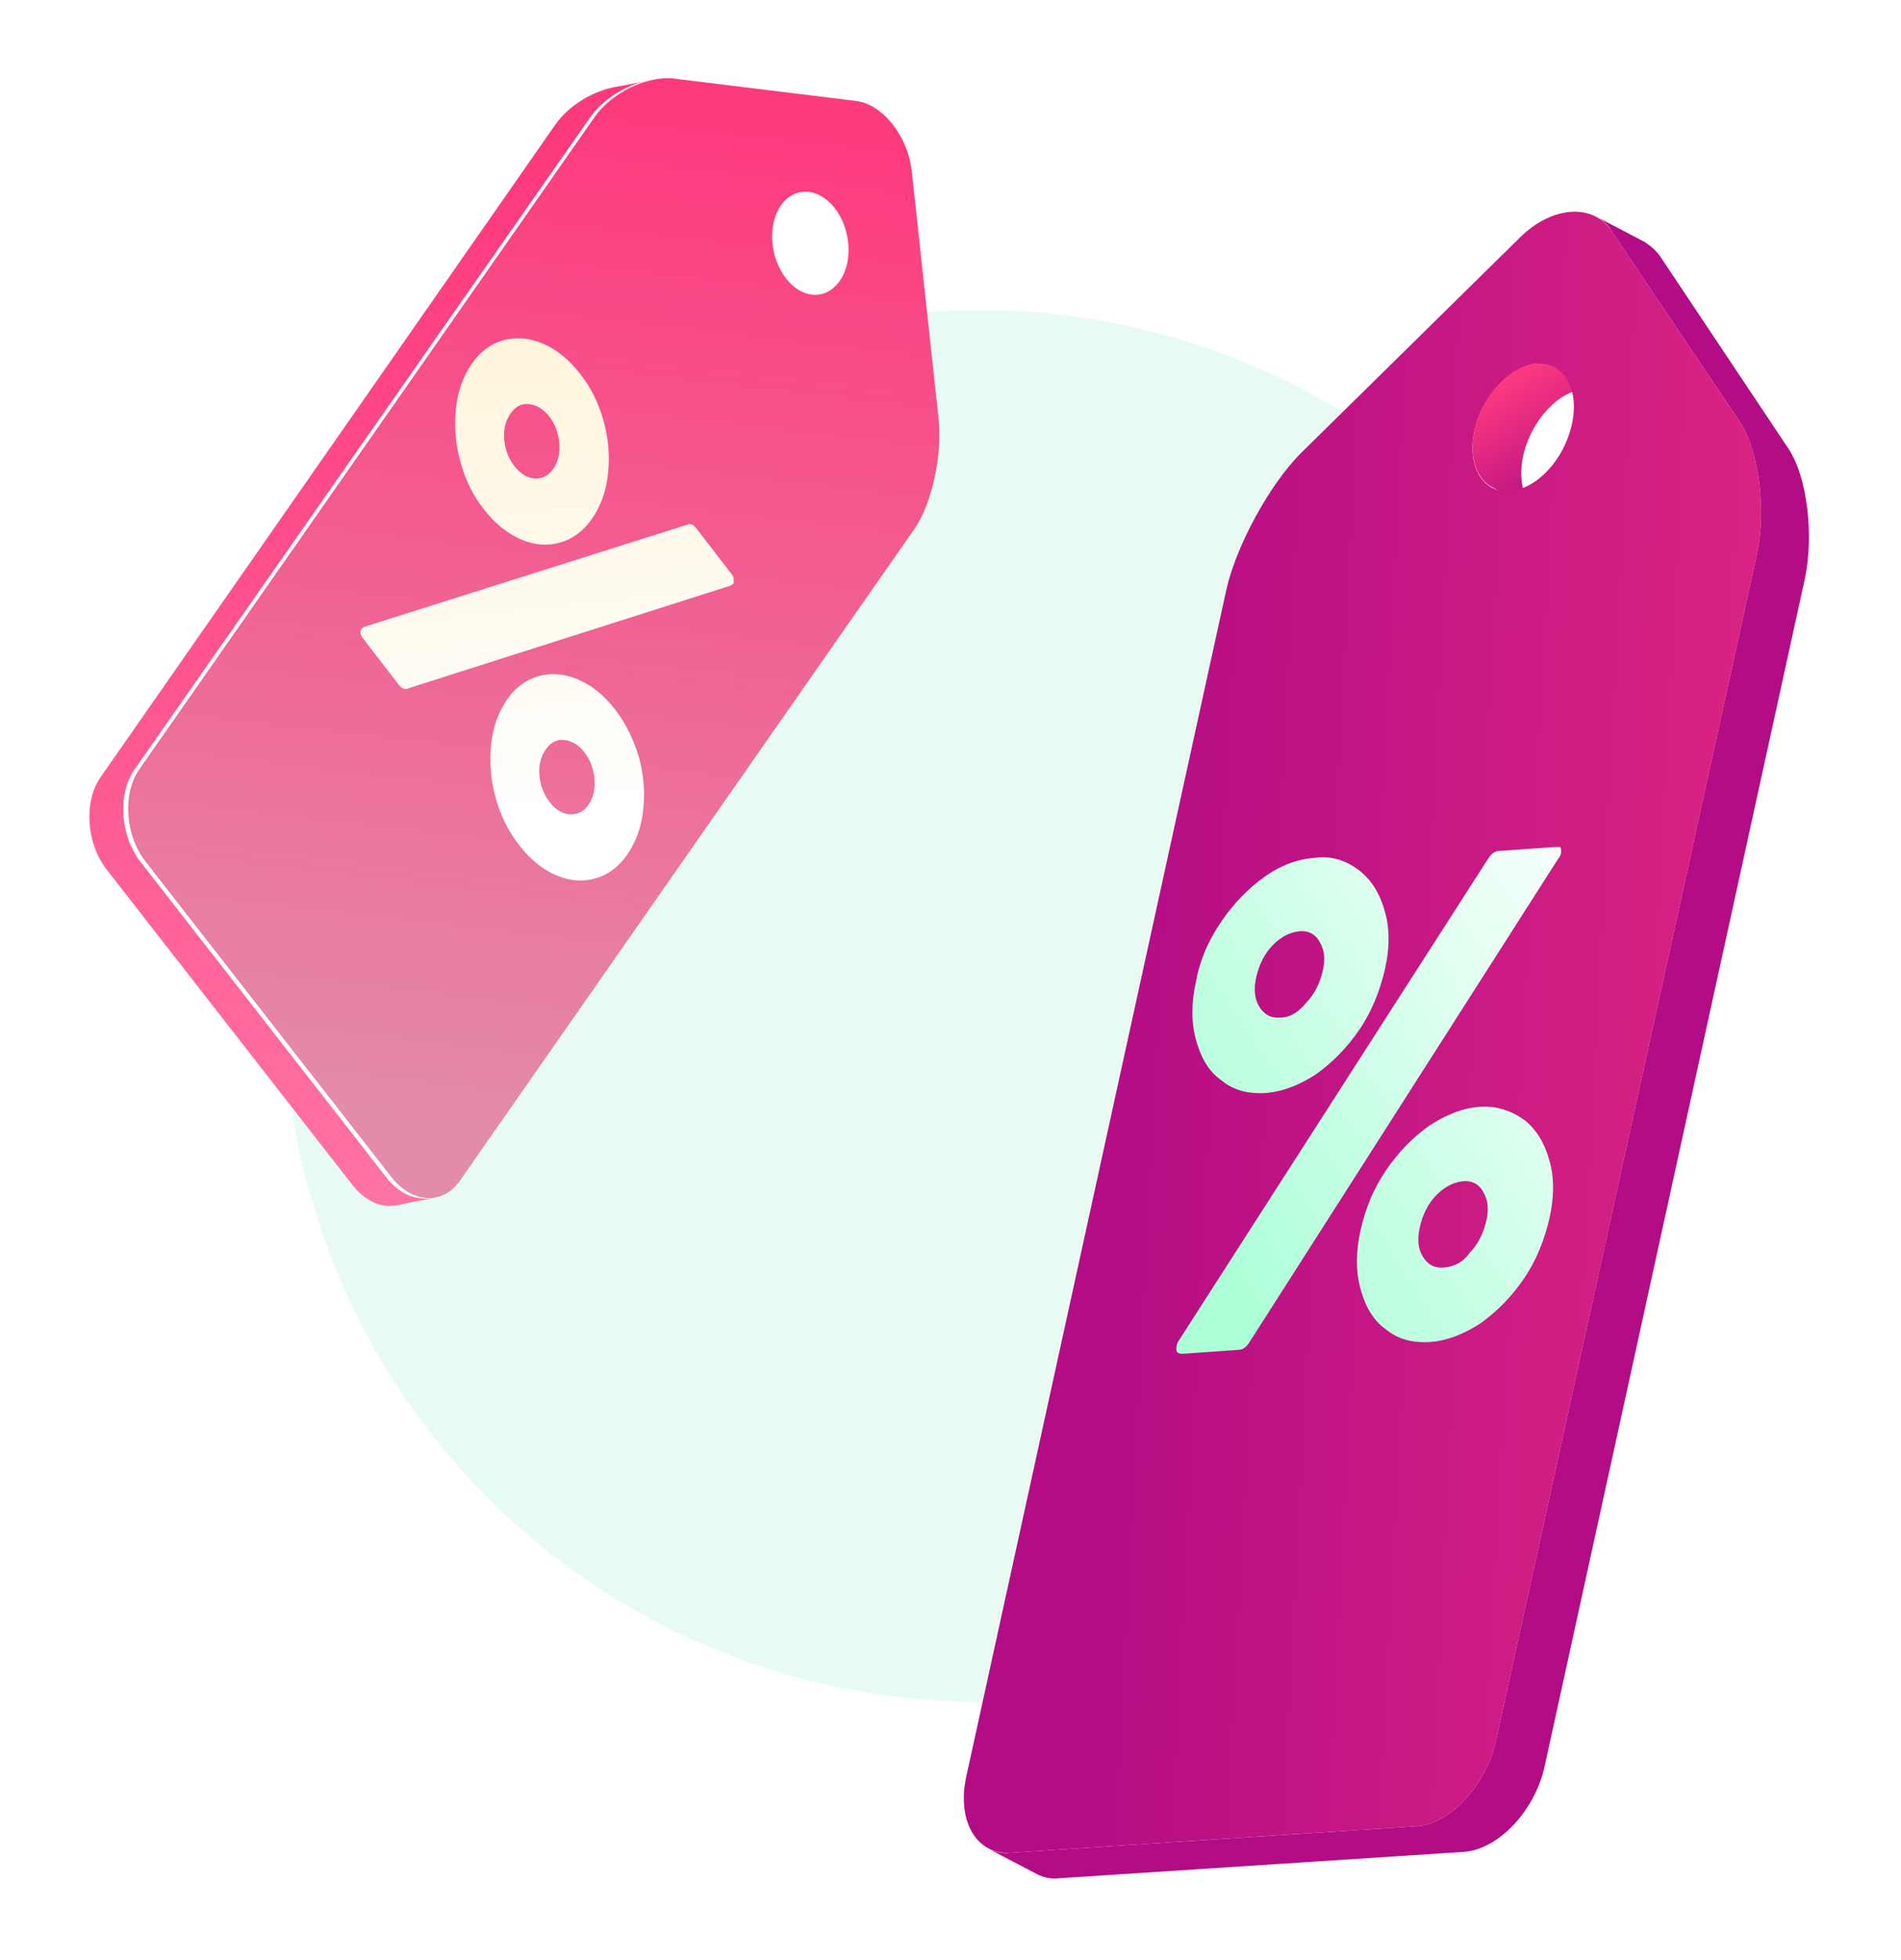
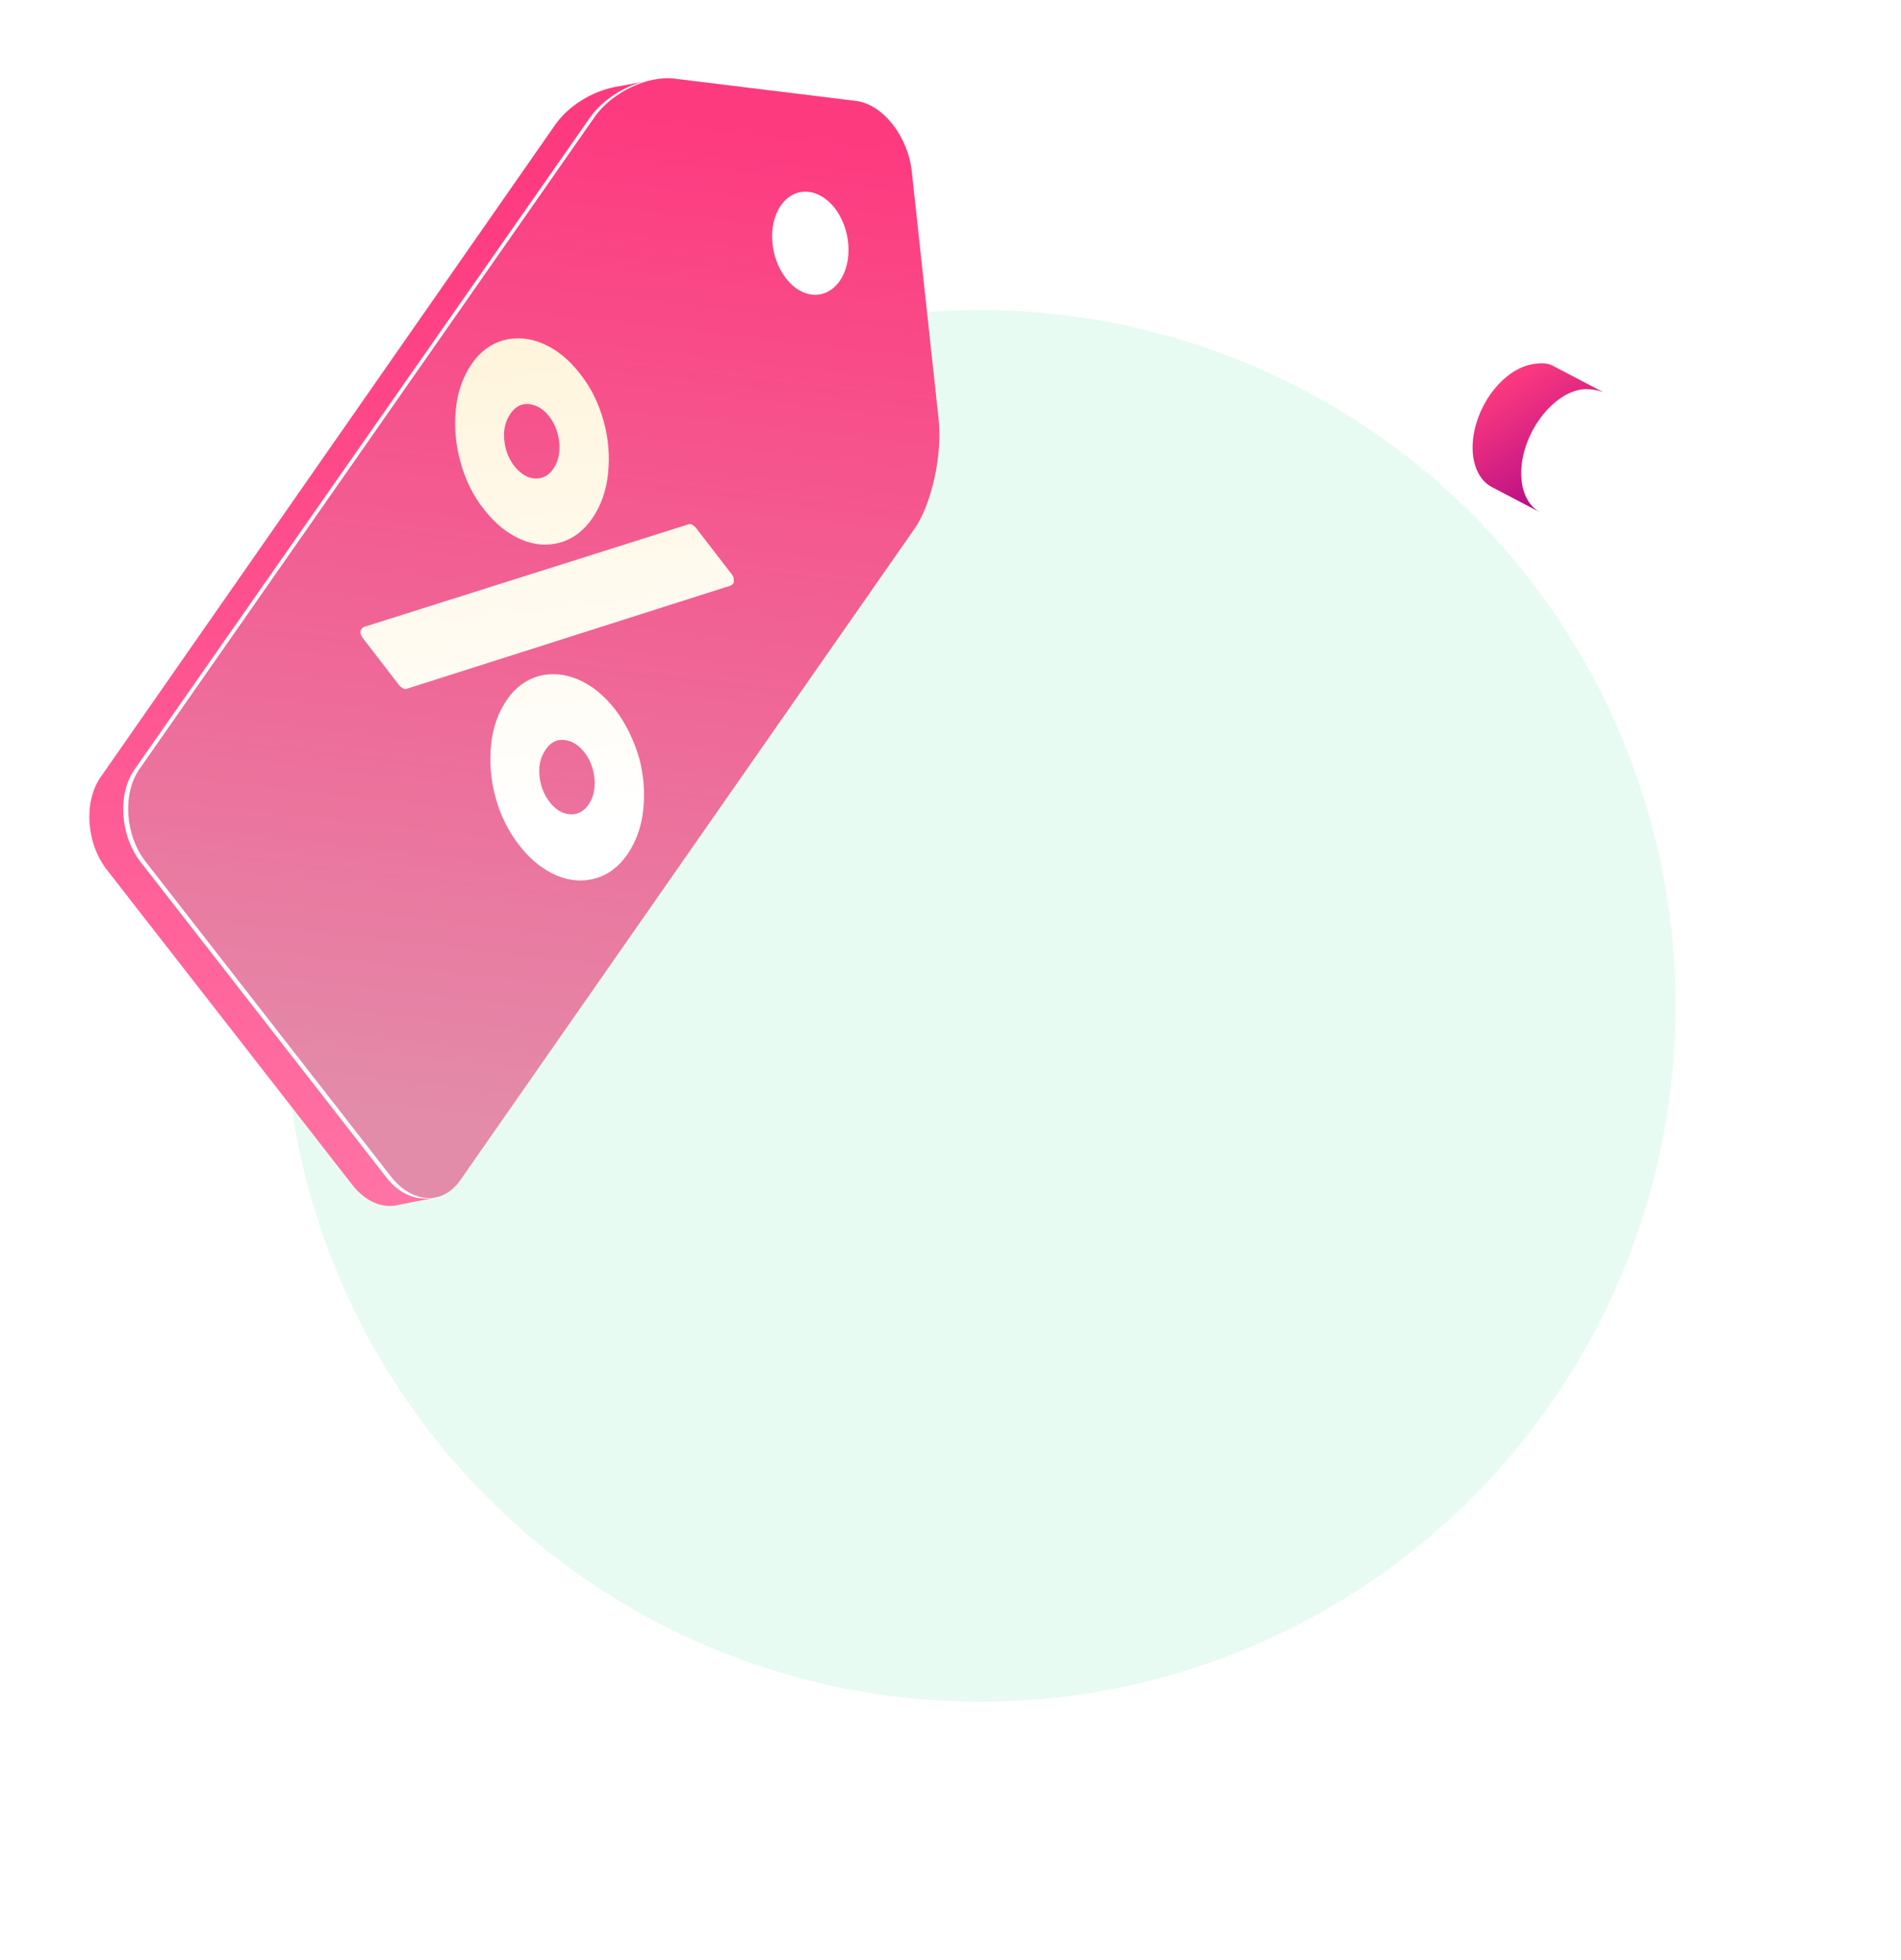
<svg xmlns="http://www.w3.org/2000/svg" width="97" height="100" viewBox="0 0 97 100" fill="none">
  <circle cx="49.998" cy="51.315" r="35.5" fill="#E8FBF2" />
  <g filter="url(#filter0_d_29_13322)">
    <path d="M20.246 59.486C20.914 59.349 21.582 59.212 22.25 59.098C21.49 59.258 20.638 58.892 19.993 58.07L7.437 41.964C6.377 40.616 6.239 38.492 7.115 37.235L30.337 3.974C31.005 3.014 32.203 2.283 33.354 2.055C32.686 2.192 32.018 2.329 31.35 2.443C30.198 2.671 29 3.403 28.332 4.362L5.133 37.647C4.258 38.903 4.396 41.028 5.456 42.375L17.988 58.458C18.633 59.28 19.486 59.646 20.246 59.486Z" fill="url(#paint0_linear_29_13322)" />
    <path d="M23.218 58.253C22.343 59.51 20.776 59.418 19.717 58.07L7.184 41.988C6.125 40.64 5.986 38.515 6.862 37.259L30.107 3.997C30.982 2.741 32.802 1.873 34.161 2.033L43.469 3.175C44.828 3.358 46.118 4.98 46.302 6.83L47.661 19.372C47.869 21.199 47.316 23.735 46.441 24.991L23.218 58.253ZM39.598 8.498C38.907 9.48 39.022 11.148 39.852 12.221C40.681 13.295 41.902 13.341 42.593 12.358C43.284 11.376 43.169 9.708 42.34 8.635C41.533 7.561 40.289 7.515 39.598 8.498Z" fill="white" />
    <path d="M23.471 58.23C22.595 59.486 21.029 59.395 19.969 58.047L7.436 41.964C6.377 40.617 6.238 38.492 7.114 37.236L30.336 3.974C31.211 2.717 33.031 1.849 34.39 2.009L43.697 3.151C45.057 3.334 46.347 4.956 46.531 6.807L47.89 19.348C48.098 21.176 47.545 23.712 46.669 24.968L23.471 58.23ZM39.85 8.474C39.159 9.457 39.274 11.124 40.104 12.198C40.933 13.272 42.154 13.317 42.845 12.335C43.536 11.353 43.421 9.685 42.592 8.611C41.762 7.56 40.541 7.492 39.85 8.474Z" fill="url(#paint1_linear_29_13322)" />
    <path d="M28.055 38.926C27.733 38.515 27.571 38.058 27.525 37.555C27.479 37.03 27.594 36.596 27.848 36.23C28.101 35.865 28.424 35.705 28.792 35.751C29.184 35.796 29.529 36.002 29.829 36.39C30.128 36.779 30.29 37.236 30.336 37.738C30.382 38.264 30.267 38.698 30.036 39.04C29.783 39.406 29.46 39.566 29.092 39.543C28.7 39.52 28.355 39.315 28.055 38.926ZM31.373 34.174C30.82 33.466 30.198 32.964 29.506 32.667C28.815 32.37 28.147 32.324 27.502 32.484C26.857 32.667 26.304 33.055 25.867 33.695C25.429 34.334 25.152 35.088 25.06 35.979C24.968 36.87 25.037 37.784 25.291 38.698C25.544 39.611 25.936 40.411 26.512 41.142C27.064 41.85 27.686 42.353 28.378 42.65C29.069 42.947 29.737 42.992 30.382 42.81C31.027 42.627 31.58 42.216 32.018 41.576C32.455 40.936 32.732 40.183 32.824 39.292C32.916 38.401 32.847 37.51 32.593 36.596C32.317 35.705 31.925 34.883 31.373 34.174ZM37.339 27.298L35.542 24.968C35.381 24.762 35.243 24.694 35.082 24.762L18.61 29.971C18.564 29.971 18.494 30.017 18.448 30.085C18.356 30.222 18.379 30.382 18.541 30.588L20.337 32.918C20.499 33.124 20.66 33.192 20.798 33.124L37.224 27.892C37.316 27.869 37.362 27.824 37.408 27.778C37.455 27.732 37.455 27.641 37.431 27.549C37.455 27.481 37.408 27.39 37.339 27.298ZM26.258 21.793C25.936 21.381 25.774 20.925 25.728 20.422C25.682 19.897 25.797 19.462 26.051 19.097C26.304 18.732 26.627 18.572 26.995 18.617C27.387 18.663 27.733 18.869 28.032 19.257C28.332 19.645 28.493 20.102 28.539 20.605C28.585 21.13 28.47 21.564 28.239 21.907C27.986 22.272 27.663 22.432 27.295 22.41C26.903 22.387 26.581 22.181 26.258 21.793ZM29.576 17.041C29.023 16.333 28.401 15.83 27.71 15.533C27.018 15.236 26.35 15.191 25.705 15.351C25.06 15.533 24.507 15.922 24.07 16.561C23.632 17.201 23.355 17.955 23.263 18.846C23.171 19.737 23.24 20.651 23.494 21.564C23.747 22.478 24.139 23.3 24.715 24.009C25.268 24.717 25.89 25.219 26.581 25.516C27.272 25.813 27.94 25.859 28.585 25.676C29.23 25.494 29.783 25.082 30.221 24.443C30.658 23.803 30.935 23.049 31.027 22.158C31.119 21.267 31.05 20.376 30.797 19.462C30.543 18.572 30.152 17.749 29.576 17.041Z" fill="url(#paint2_linear_29_13322)" />
  </g>
  <g filter="url(#filter1_d_29_13322)">
    <path d="M77.721 21.251C78.119 19.451 79.559 17.9 80.901 17.85C81.248 17.85 81.497 17.9 81.795 18L79.311 16.7C79.063 16.55 78.765 16.5 78.417 16.55C77.026 16.65 75.635 18.15 75.238 19.951C74.94 21.301 75.337 22.451 76.132 22.851L78.615 24.152C77.821 23.752 77.423 22.651 77.721 21.251Z" fill="url(#paint3_linear_29_13322)" />
-     <path d="M76.331 86.817C75.834 89.067 73.996 91.067 72.257 91.168L51.543 92.518C49.804 92.618 48.811 90.867 49.308 88.617L62.571 28.103C63.068 25.853 64.806 22.652 66.445 21.052L77.573 10.099C79.212 8.499 81.298 8.349 82.242 9.799L88.799 19.551C89.743 21.002 90.141 24.002 89.644 26.303L76.331 86.817ZM75.238 19.951C74.841 21.752 75.635 23.152 77.026 23.052C78.417 22.952 79.808 21.452 80.206 19.651C80.603 17.851 79.808 16.451 78.417 16.551C77.076 16.651 75.635 18.151 75.238 19.951Z" fill="url(#paint4_linear_29_13322)" />
-     <path d="M73.697 62.662C73.2 62.712 72.852 62.512 72.604 62.112C72.355 61.712 72.306 61.212 72.455 60.561C72.604 59.961 72.852 59.411 73.299 58.961C73.746 58.511 74.193 58.311 74.64 58.261C75.087 58.211 75.485 58.411 75.683 58.811C75.932 59.211 75.982 59.711 75.833 60.311C75.683 60.911 75.435 61.462 74.988 61.912C74.64 62.412 74.193 62.612 73.697 62.662ZM75.534 54.46C74.69 54.51 73.796 54.86 72.951 55.41C72.107 56.01 71.362 56.761 70.716 57.711C70.07 58.661 69.673 59.661 69.424 60.761C69.176 61.862 69.176 62.862 69.424 63.762C69.673 64.662 70.07 65.362 70.716 65.813C71.312 66.313 72.057 66.513 72.951 66.463C73.796 66.413 74.69 66.063 75.534 65.513C76.379 64.912 77.124 64.162 77.77 63.212C78.416 62.262 78.813 61.212 79.061 60.161C79.31 59.061 79.31 58.061 79.061 57.211C78.813 56.31 78.416 55.66 77.82 55.16C77.124 54.66 76.379 54.41 75.534 54.46ZM79.359 41.207L76.528 41.407C76.28 41.407 76.081 41.557 75.932 41.807L60.135 66.413C60.086 66.513 60.036 66.563 60.036 66.713C59.986 66.963 60.086 67.063 60.334 67.063L63.165 66.863C63.414 66.863 63.612 66.713 63.761 66.463L79.508 41.807C79.608 41.707 79.658 41.557 79.658 41.457C79.658 41.357 79.658 41.307 79.608 41.207C79.558 41.207 79.459 41.207 79.359 41.207ZM65.351 49.909C64.854 49.959 64.507 49.759 64.258 49.359C64.01 48.959 63.96 48.459 64.109 47.809C64.258 47.208 64.507 46.658 64.954 46.208C65.401 45.758 65.848 45.558 66.295 45.508C66.742 45.458 67.139 45.658 67.338 46.058C67.587 46.458 67.636 46.958 67.487 47.559C67.338 48.159 67.09 48.709 66.643 49.159C66.245 49.659 65.798 49.909 65.351 49.909ZM67.139 41.757C66.295 41.807 65.401 42.107 64.556 42.707C63.712 43.307 62.967 44.058 62.321 45.008C61.675 45.958 61.228 46.958 61.029 48.059C60.781 49.159 60.781 50.159 61.029 51.059C61.278 51.959 61.675 52.66 62.321 53.11C62.917 53.61 63.662 53.81 64.556 53.76C65.401 53.71 66.295 53.36 67.139 52.81C67.984 52.209 68.729 51.459 69.375 50.509C70.021 49.559 70.418 48.509 70.666 47.459C70.915 46.358 70.915 45.358 70.666 44.508C70.418 43.608 70.021 42.957 69.424 42.457C68.729 41.907 67.984 41.657 67.139 41.757Z" fill="url(#paint5_linear_29_13322)" />
-     <path d="M78.814 88.117L92.077 27.603C92.574 25.352 92.226 22.302 91.233 20.852L84.725 11.099C84.526 10.799 84.228 10.549 83.93 10.349C83.086 9.899 82.291 9.499 81.447 9.049C81.745 9.199 82.043 9.449 82.241 9.799L88.799 19.551C89.742 21.002 90.14 24.002 89.643 26.303L76.33 86.817C75.833 89.067 73.995 91.067 72.257 91.168L51.542 92.518C51.145 92.568 50.747 92.468 50.449 92.318C51.294 92.768 52.089 93.168 52.933 93.618C53.231 93.768 53.628 93.868 54.026 93.818L74.74 92.468C76.479 92.318 78.317 90.367 78.814 88.117Z" fill="#B30C85" />
  </g>
  <defs>
    <filter id="filter0_d_29_13322" x="0.559" y="-0.01" width="51.375" height="65.533" filterUnits="userSpaceOnUse" color-interpolation-filters="sRGB">
      <feFlood flood-opacity="0" result="BackgroundImageFix" />
      <feColorMatrix in="SourceAlpha" type="matrix" values="0 0 0 0 0 0 0 0 0 0 0 0 0 0 0 0 0 0 127 0" result="hardAlpha" />
      <feOffset dy="2" />
      <feGaussianBlur stdDeviation="2" />
      <feComposite in2="hardAlpha" operator="out" />
      <feColorMatrix type="matrix" values="0 0 0 0 0.929 0 0 0 0 0.608 0 0 0 0 0.757 0 0 0 0.2 0" />
      <feBlend mode="normal" in2="BackgroundImageFix" result="effect1_dropShadow_29_13322" />
      <feBlend mode="normal" in="SourceGraphic" in2="effect1_dropShadow_29_13322" result="shape" />
    </filter>
    <filter id="filter1_d_29_13322" x="45.18" y="6.799" width="51.121" height="93.033" filterUnits="userSpaceOnUse" color-interpolation-filters="sRGB">
      <feFlood flood-opacity="0" result="BackgroundImageFix" />
      <feColorMatrix in="SourceAlpha" type="matrix" values="0 0 0 0 0 0 0 0 0 0 0 0 0 0 0 0 0 0 127 0" result="hardAlpha" />
      <feOffset dy="2" />
      <feGaussianBlur stdDeviation="2" />
      <feComposite in2="hardAlpha" operator="out" />
      <feColorMatrix type="matrix" values="0 0 0 0 0.201 0 0 0 0 0.767 0 0 0 0 0.875 0 0 0 0.2 0" />
      <feBlend mode="normal" in2="BackgroundImageFix" result="effect1_dropShadow_29_13322" />
      <feBlend mode="normal" in="SourceGraphic" in2="effect1_dropShadow_29_13322" result="shape" />
    </filter>
    <linearGradient id="paint0_linear_29_13322" x1="22.657" y1="74.229" x2="18.098" y2="7.387" gradientUnits="userSpaceOnUse">
      <stop stop-color="#FF83AF" />
      <stop offset="1" stop-color="#FE3A7F" />
    </linearGradient>
    <linearGradient id="paint1_linear_29_13322" x1="24.221" y1="55.814" x2="30.215" y2="3.626" gradientUnits="userSpaceOnUse">
      <stop stop-color="#E38CAA" />
      <stop offset="1" stop-color="#FE3A7F" />
    </linearGradient>
    <linearGradient id="paint2_linear_29_13322" x1="25.559" y1="6.273" x2="29.027" y2="39.925" gradientUnits="userSpaceOnUse">
      <stop stop-color="#FFF1CF" />
      <stop offset="1" stop-color="white" />
    </linearGradient>
    <linearGradient id="paint3_linear_29_13322" x1="76.839" y1="17.237" x2="80.493" y2="23.005" gradientUnits="userSpaceOnUse">
      <stop stop-color="#FE3A7F" />
      <stop offset="1" stop-color="#B30C85" />
    </linearGradient>
    <linearGradient id="paint4_linear_29_13322" x1="119.954" y1="53.569" x2="55.76" y2="50.169" gradientUnits="userSpaceOnUse">
      <stop stop-color="#FE3A7F" />
      <stop offset="1" stop-color="#B30C85" />
    </linearGradient>
    <linearGradient id="paint5_linear_29_13322" x1="91.604" y1="39.775" x2="60.548" y2="60.109" gradientUnits="userSpaceOnUse">
      <stop offset="0.204" stop-color="white" />
      <stop offset="0.995" stop-color="#ADFFD8" />
    </linearGradient>
  </defs>
</svg>